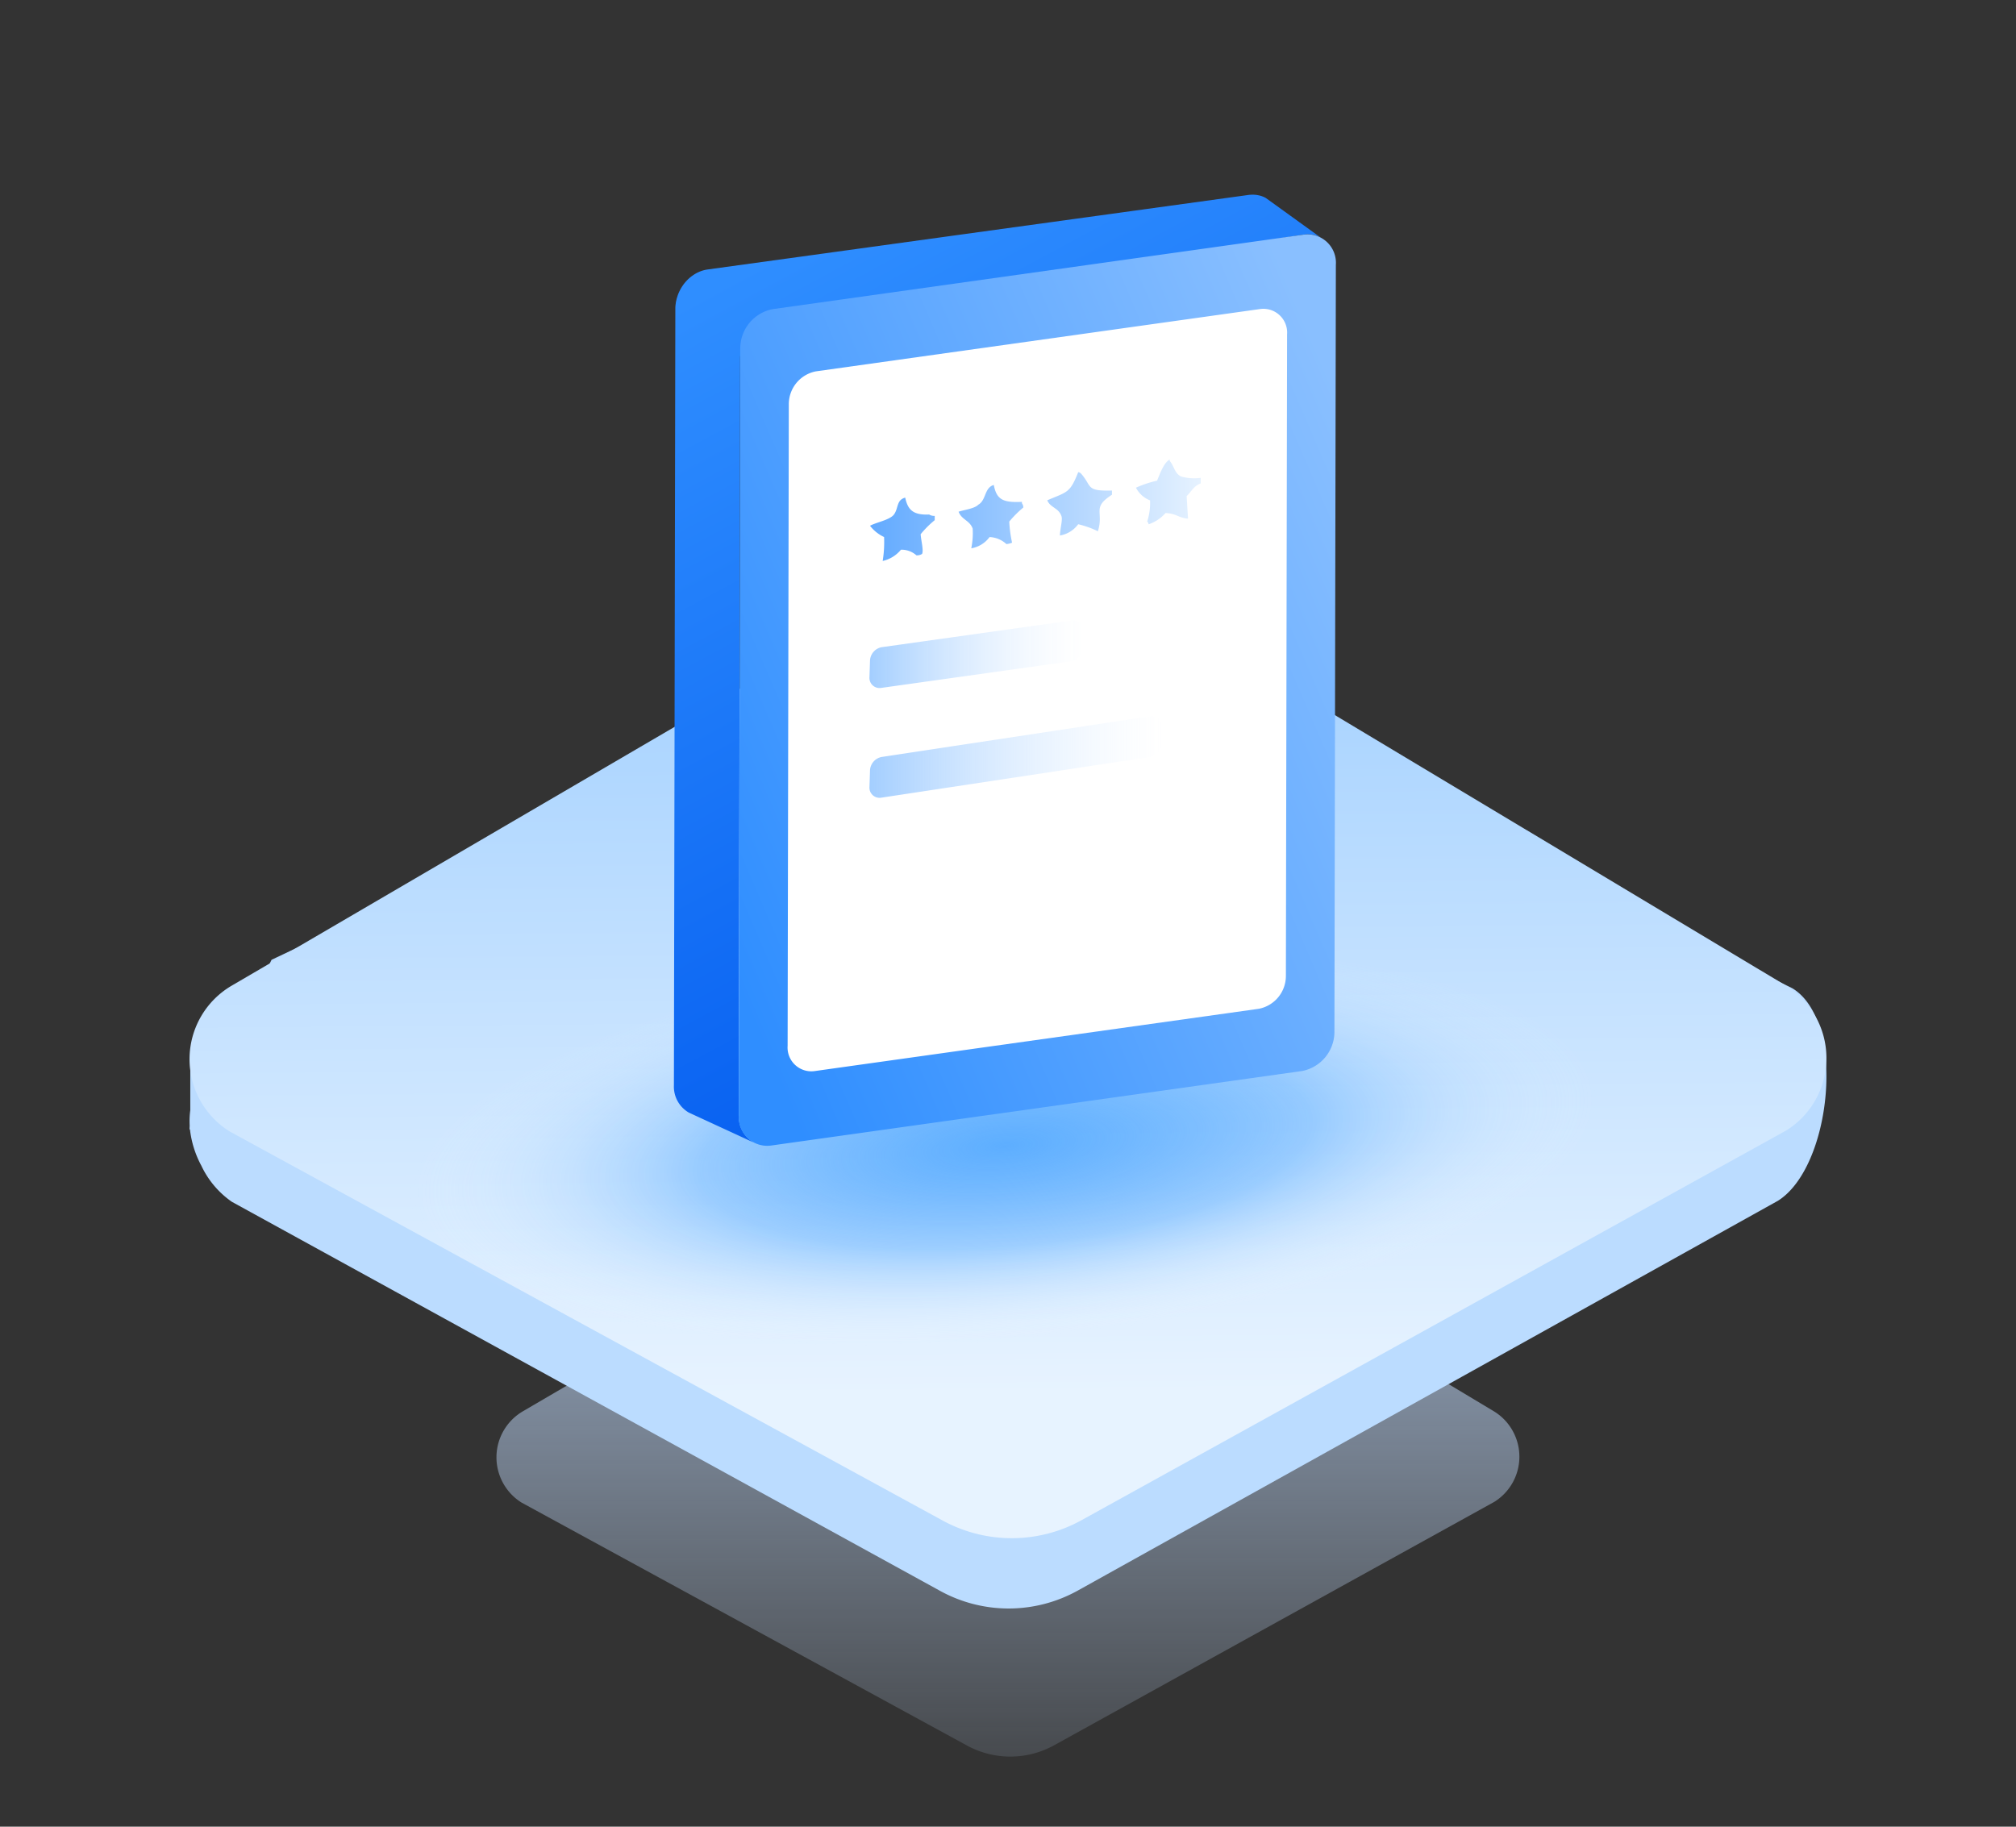
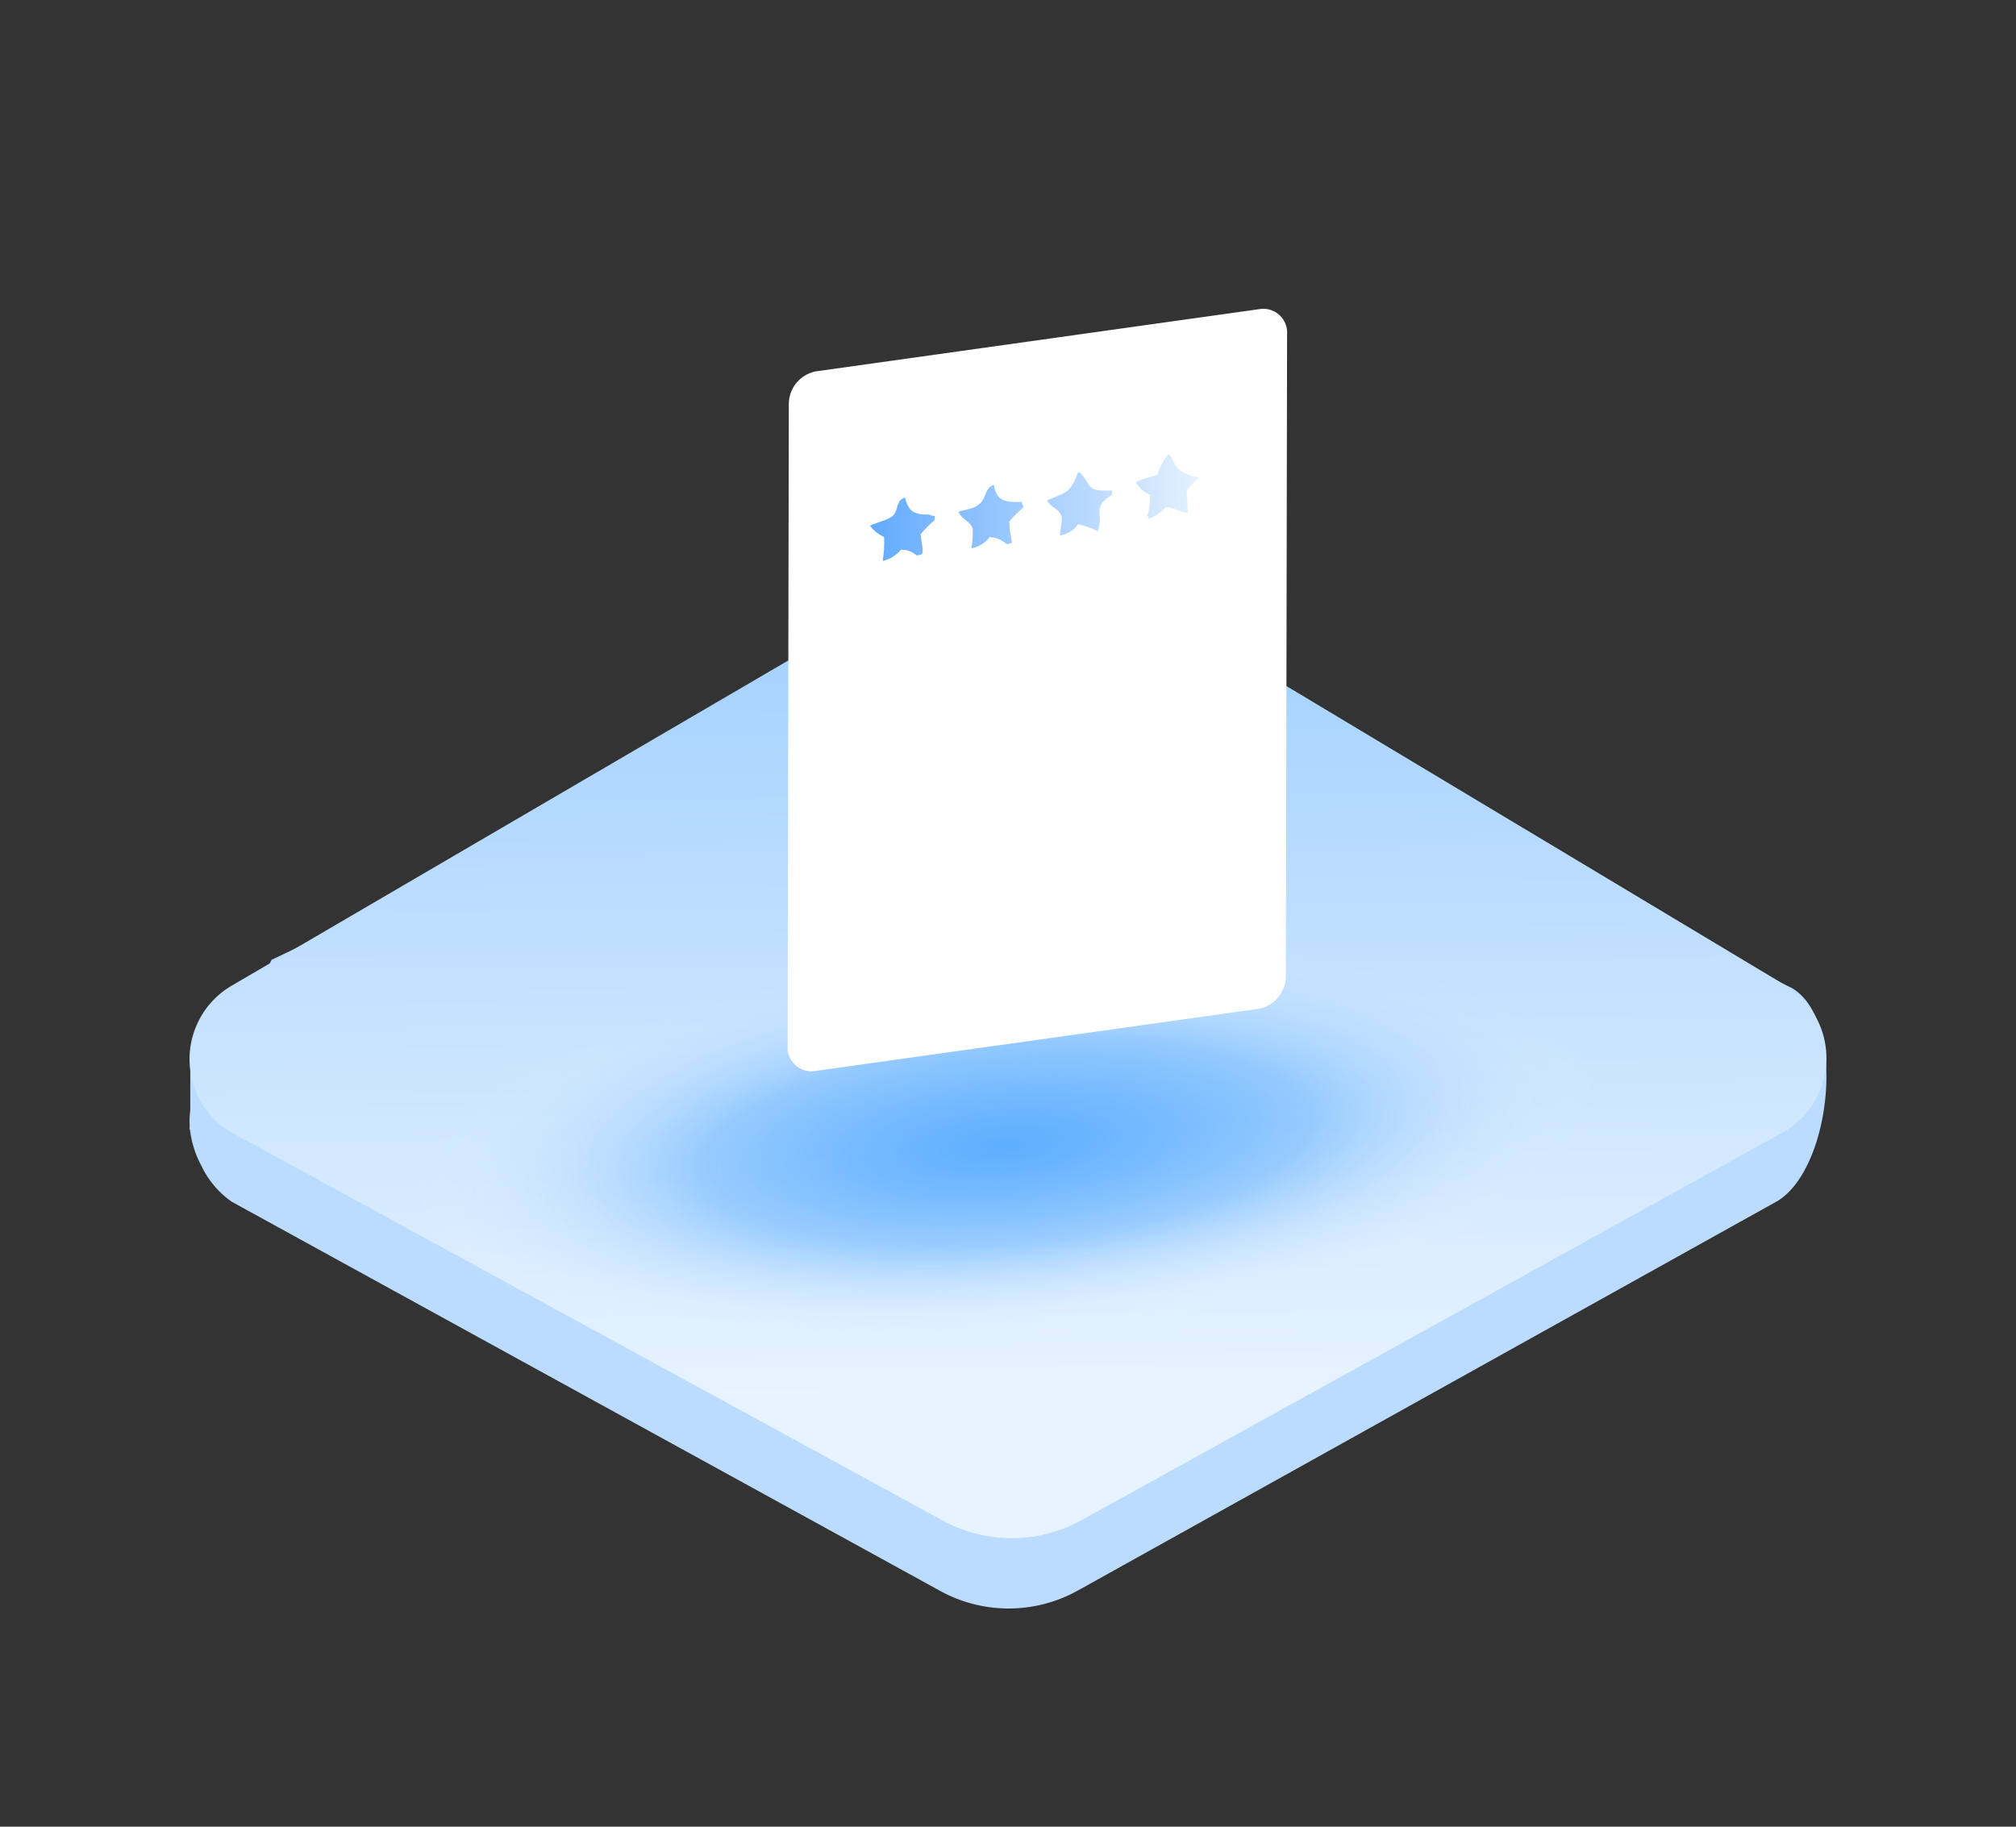
<svg xmlns="http://www.w3.org/2000/svg" id="组件_14_1" data-name="组件 14 – 1" width="154.483" height="140" viewBox="0 0 154.483 140">
  <rect x="0" y="0" width="154.483" height="140" fill="#333333" stroke="none" />
  <defs>
    <linearGradient id="linear-gradient" x1="0.5" y1="1.211" x2="0.5" y2="0.135" gradientUnits="objectBoundingBox">
      <stop offset="0" stop-color="#cbe2ff" stop-opacity="0" />
      <stop offset="1" stop-color="#c1dbff" />
    </linearGradient>
    <linearGradient id="linear-gradient-2" x1="0.511" y1="0.854" x2="0.5" y2="0.092" gradientUnits="objectBoundingBox">
      <stop offset="0" stop-color="#e7f3ff" />
      <stop offset="1" stop-color="#a6d2ff" />
    </linearGradient>
    <radialGradient id="radial-gradient" cx="0.5" cy="0.5" r="0.5" gradientUnits="objectBoundingBox">
      <stop offset="0" stop-color="#399cff" stop-opacity="0.761" />
      <stop offset="0.514" stop-color="#178bff" stop-opacity="0.31" />
      <stop offset="1" stop-color="#fff" stop-opacity="0" />
    </radialGradient>
    <linearGradient id="linear-gradient-3" x1="0.684" y1="1" x2="0.316" gradientUnits="objectBoundingBox">
      <stop offset="0" stop-color="#0058ee" />
      <stop offset="1" stop-color="#2f8eff" />
    </linearGradient>
    <linearGradient id="linear-gradient-4" y1="0.827" x2="1" y2="0.173" gradientUnits="objectBoundingBox">
      <stop offset="0" stop-color="#2f8eff" />
      <stop offset="1" stop-color="#89bfff" />
    </linearGradient>
    <linearGradient id="linear-gradient-5" x1="1" y1="0.5" x2="0" y2="0.5" gradientUnits="objectBoundingBox">
      <stop offset="0" stop-color="#e5f1ff" stop-opacity="0" />
      <stop offset="1" stop-color="#a3ceff" />
    </linearGradient>
    <linearGradient id="linear-gradient-7" x1="1" y1="0.5" x2="0" y2="0.5" gradientUnits="objectBoundingBox">
      <stop offset="0" stop-color="#e6f2ff" />
      <stop offset="1" stop-color="#62aaff" />
    </linearGradient>
  </defs>
  <rect id="矩形_29744" data-name="矩形 29744" width="154.483" height="140" fill="#ffe5e5" opacity="0" />
  <g id="组_101936" data-name="组 101936" transform="translate(14.524 14.923)">
-     <path id="路径_150853" data-name="路径 150853" d="M352.112,657.089l-33.093,19.349a4.088,4.088,0,0,0-.1,7l34.141,18.624a6.929,6.929,0,0,0,6.653-.019l33.741-18.662a4.077,4.077,0,0,0-.057-6.958l-32.1-19.253A8.974,8.974,0,0,0,352.112,657.089Z" transform="translate(-293.473 -583.199)" opacity="0.69" fill="url(#linear-gradient)" />
    <path id="路径_150854" data-name="路径 150854" d="M-1932.491-6600.09l-54.268-29.817a6.974,6.974,0,0,1-2.333-2.761,7.672,7.672,0,0,1-.875-2.781l-.035-.011.012-.289a6.386,6.386,0,0,1,.047-1.179v-2.984l3.319-4.942,2.558-2.906c.12-.228.237-.458.351-.693l49.692-23.579a14.253,14.253,0,0,1,14.606.092l52.237,25.669c4.167,2.517,3.015,13.711-1.106,16.288l-53.632,29.864a10.916,10.916,0,0,1-5.315,1.383A10.907,10.907,0,0,1-1932.491-6600.09Z" transform="translate(1990 6707.09)" fill="#bbdcff" />
    <path id="路径_150855" data-name="路径 150855" d="M164.384,287.766,111.43,318.712a6.528,6.528,0,0,0-.153,11.18l54.632,29.817a11.047,11.047,0,0,0,10.646-.031l53.991-29.863a6.531,6.531,0,0,0-.092-11.149l-51.368-30.809A14.429,14.429,0,0,0,164.384,287.766Z" transform="translate(-108.196 -258.095)" fill="url(#linear-gradient-2)" />
    <g id="组_90420" data-name="组 90420" transform="translate(15.635 0)">
      <g id="组_90257" data-name="组 90257" transform="matrix(0.996, -0.087, 0.087, 0.996, 0, 61.948)">
        <ellipse id="椭圆_2909" data-name="椭圆 2909" cx="45.715" cy="14.988" rx="45.715" ry="14.988" transform="translate(0 0)" fill="url(#radial-gradient)" />
      </g>
      <g id="组_90258" data-name="组 90258" transform="translate(21.489 0)">
        <g id="组_90243" data-name="组 90243" transform="translate(0 0)">
-           <path id="形状_1" d="M415.365,443.457a.448.448,0,0,1-.052-.011,2.684,2.684,0,0,0-.3-.028h-.065a2.276,2.276,0,0,0-.321.022l-40.7,6.46a2.321,2.321,0,0,0-.343.076c-.047.013-.093.032-.138.05-.06.022-.123.043-.181.069a2.767,2.767,0,0,0-.524.3c-.032.022-.063.047-.093.071-.088.071-.173.147-.255.227-.015.017-.032.032-.05.05-.054.058-.108.114-.155.177l-.043.052c-.054.069-.108.138-.155.211s-.084.129-.123.2a3.282,3.282,0,0,0-.27.617c-.011.035-.024.069-.034.108s-.024.1-.037.158c-.007.035-.017.069-.024.1-.011.058-.017.119-.026.179,0,.03-.009.058-.011.088q-.013.136-.013.272l-.11,58.024a2.313,2.313,0,0,0,1.146,2.093l-4.967-2.293a2.3,2.3,0,0,1-1.148-2.09l.11-59.525q0-.136.013-.272c0-.028.009-.056.013-.086.006-.06.013-.121.024-.179.009-.035.017-.069.024-.1.013-.054.022-.108.039-.16a1.041,1.041,0,0,1,.035-.108c.013-.045.026-.093.043-.138a3.451,3.451,0,0,1,.155-.354.229.229,0,0,0,.013-.024l.017-.037a3.571,3.571,0,0,1,.2-.326,3.113,3.113,0,0,1,.222-.283,3.5,3.5,0,0,1,.252-.255,2.852,2.852,0,0,1,.3-.235,2.652,2.652,0,0,1,.4-.231,2.493,2.493,0,0,1,.723-.216l41.445-5.712a2.652,2.652,0,0,1,.321-.019h.063a2.285,2.285,0,0,1,.3.028.341.341,0,0,1,.05.011l.123.024.024.015h0l-.024-.015a2.121,2.121,0,0,1,.391.145l.075.039,4.218,3.043A2.02,2.02,0,0,0,415.365,443.457Z" transform="translate(-366.381 -440.38)" fill-rule="evenodd" fill="url(#linear-gradient-3)" />
-           <path id="形状_1-2" d="M429.23,451.007a2.176,2.176,0,0,1,2.466,2.315l-.11,58.776a3.061,3.061,0,0,1-2.474,3.009l-40.7,5.713a2.179,2.179,0,0,1-2.466-2.317l.11-58.776a3.065,3.065,0,0,1,2.474-3.009Z" transform="translate(-380.979 -447.947)" fill-rule="evenodd" fill="url(#linear-gradient-4)" />
          <path id="形状_1-3" d="M439.48,477.451a1.822,1.822,0,0,1,2.062,1.937l-.091,49.173a2.565,2.565,0,0,1-2.071,2.52l-34.049,4.776a1.822,1.822,0,0,1-2.062-1.937l.091-49.173a2.563,2.563,0,0,1,2.071-2.518Z" transform="translate(-394.563 -468.69)" fill="#fff" fill-rule="evenodd" />
-           <path id="形状_1-4" d="M447.823,588.143a.783.783,0,0,1,.884.831l-.041,1.215a1.1,1.1,0,0,1-.887,1.079L433.2,593.312a.771.771,0,0,1-.639-.2.783.783,0,0,1-.246-.628l.041-1.215a1.1,1.1,0,0,1,.887-1.079Z" transform="translate(-417.338 -555.511)" fill-rule="evenodd" fill="url(#linear-gradient-5)" />
-           <path id="形状_1-5" d="M453.864,622.143a.783.783,0,0,1,.884.831l-.041,1.215a1.1,1.1,0,0,1-.887,1.079L433.2,628.391a.772.772,0,0,1-.639-.2.783.783,0,0,1-.246-.628l.041-1.215a1.1,1.1,0,0,1,.887-1.079Z" transform="translate(-417.338 -582.176)" fill-rule="evenodd" fill="url(#linear-gradient-5)" />
        </g>
-         <path id="new_vector_shape_done" d="M457.848,532.4v.431c-.522.179-.725.63-1.079.971.037.576.071,1.15.108,1.726-.762-.065-.874-.393-1.726-.431a2.982,2.982,0,0,1-1.294.863.375.375,0,0,0-.108-.216,4.571,4.571,0,0,0,.216-1.618,2.051,2.051,0,0,1-1.079-.971,8.533,8.533,0,0,1,1.618-.539c.2-.47.513-1.394.971-1.618v.108c.337.386.367.949.863,1.187A3.609,3.609,0,0,0,457.848,532.4Zm-6.8.971v.324c-1.571,1.01-.606,1.284-1.079,2.8a7.124,7.124,0,0,0-1.51-.539,2.169,2.169,0,0,1-1.4.863c.019-.565.233-1.24.108-1.51-.227-.621-.839-.615-1.079-1.187,1.543-.66,1.737-.546,2.373-2.157a.375.375,0,0,1,.216.108C449.551,533.058,449,533.429,451.053,533.373ZM440.266,537.8a5.784,5.784,0,0,0,.108-1.51c-.229-.636-.848-.675-1.079-1.294.4-.134,1.243-.242,1.51-.539.613-.336.451-1.3,1.186-1.51.22,1.128.712,1.364,2.157,1.294v.108a.545.545,0,0,1,.108.324,8.216,8.216,0,0,0-1.079,1.079,9.727,9.727,0,0,0,.216,1.618,1.565,1.565,0,0,1-.432.108,2.027,2.027,0,0,0-1.294-.539A2.169,2.169,0,0,1,440.266,537.8Zm-2.8-2.481v.324a7.5,7.5,0,0,0-1.079,1.079c.032.5.242,1.236.108,1.51a.726.726,0,0,1-.431.108,1.714,1.714,0,0,0-1.186-.432,2.531,2.531,0,0,1-1.4.863,9.092,9.092,0,0,0,.108-1.834,2.94,2.94,0,0,1-1.079-.863c.457-.261,1.521-.442,1.834-.863.354-.475.181-1.118.863-1.294.2.932.6,1.348,1.834,1.294A.726.726,0,0,0,437.462,535.315Z" transform="translate(-417.487 -510.701)" fill-rule="evenodd" fill="url(#linear-gradient-7)" />
+         <path id="new_vector_shape_done" d="M457.848,532.4c-.522.179-.725.63-1.079.971.037.576.071,1.15.108,1.726-.762-.065-.874-.393-1.726-.431a2.982,2.982,0,0,1-1.294.863.375.375,0,0,0-.108-.216,4.571,4.571,0,0,0,.216-1.618,2.051,2.051,0,0,1-1.079-.971,8.533,8.533,0,0,1,1.618-.539c.2-.47.513-1.394.971-1.618v.108c.337.386.367.949.863,1.187A3.609,3.609,0,0,0,457.848,532.4Zm-6.8.971v.324c-1.571,1.01-.606,1.284-1.079,2.8a7.124,7.124,0,0,0-1.51-.539,2.169,2.169,0,0,1-1.4.863c.019-.565.233-1.24.108-1.51-.227-.621-.839-.615-1.079-1.187,1.543-.66,1.737-.546,2.373-2.157a.375.375,0,0,1,.216.108C449.551,533.058,449,533.429,451.053,533.373ZM440.266,537.8a5.784,5.784,0,0,0,.108-1.51c-.229-.636-.848-.675-1.079-1.294.4-.134,1.243-.242,1.51-.539.613-.336.451-1.3,1.186-1.51.22,1.128.712,1.364,2.157,1.294v.108a.545.545,0,0,1,.108.324,8.216,8.216,0,0,0-1.079,1.079,9.727,9.727,0,0,0,.216,1.618,1.565,1.565,0,0,1-.432.108,2.027,2.027,0,0,0-1.294-.539A2.169,2.169,0,0,1,440.266,537.8Zm-2.8-2.481v.324a7.5,7.5,0,0,0-1.079,1.079c.032.5.242,1.236.108,1.51a.726.726,0,0,1-.431.108,1.714,1.714,0,0,0-1.186-.432,2.531,2.531,0,0,1-1.4.863,9.092,9.092,0,0,0,.108-1.834,2.94,2.94,0,0,1-1.079-.863c.457-.261,1.521-.442,1.834-.863.354-.475.181-1.118.863-1.294.2.932.6,1.348,1.834,1.294A.726.726,0,0,0,437.462,535.315Z" transform="translate(-417.487 -510.701)" fill-rule="evenodd" fill="url(#linear-gradient-7)" />
      </g>
    </g>
  </g>
</svg>